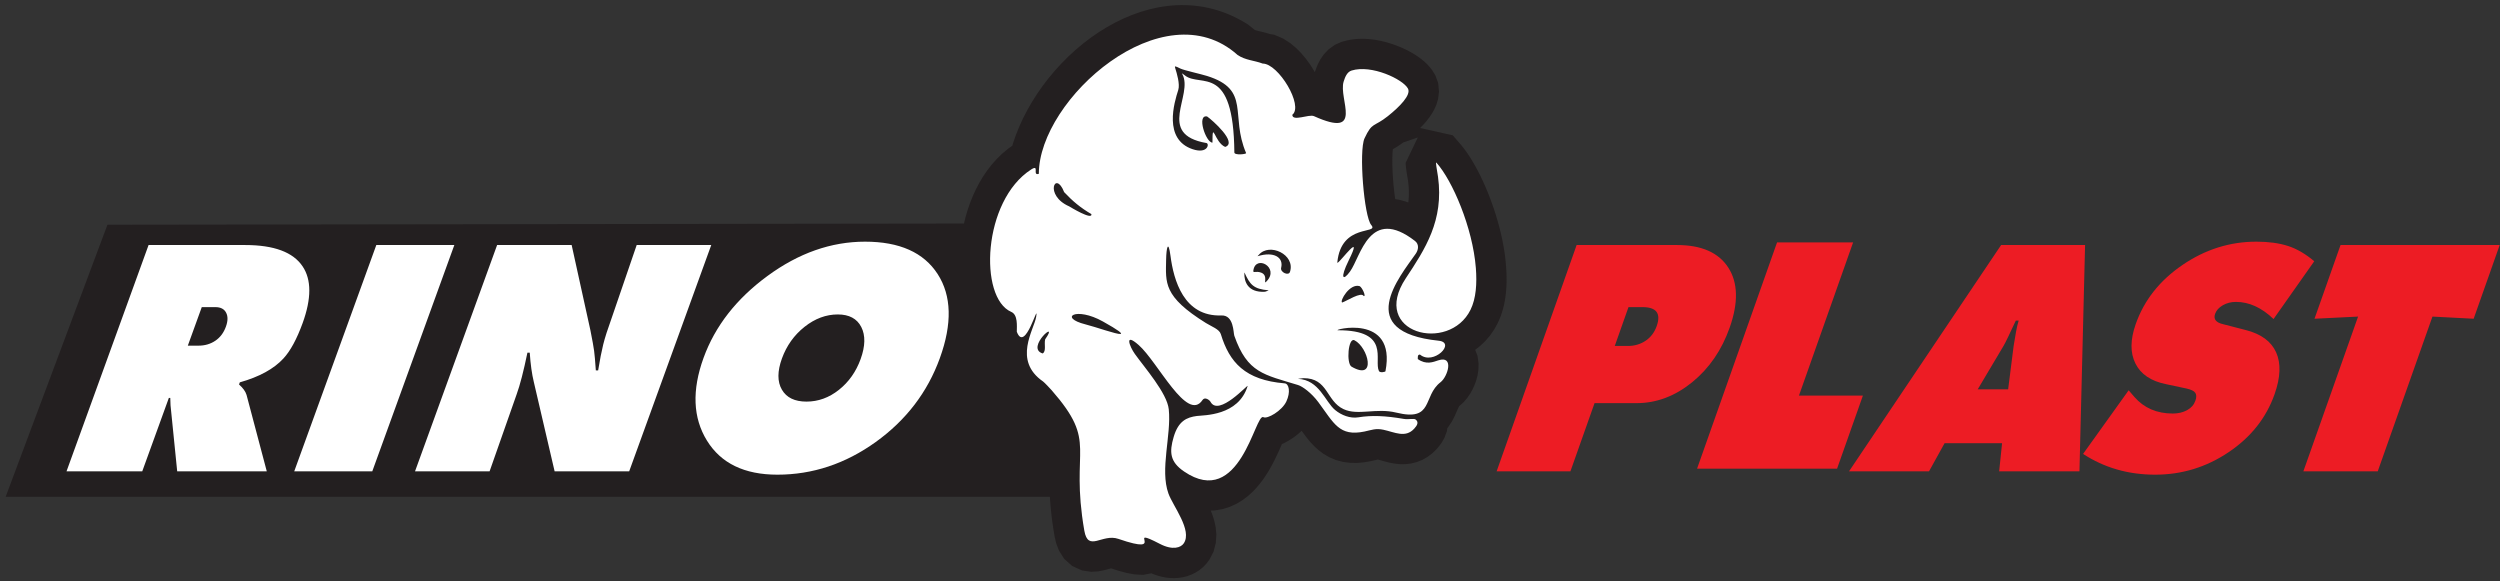
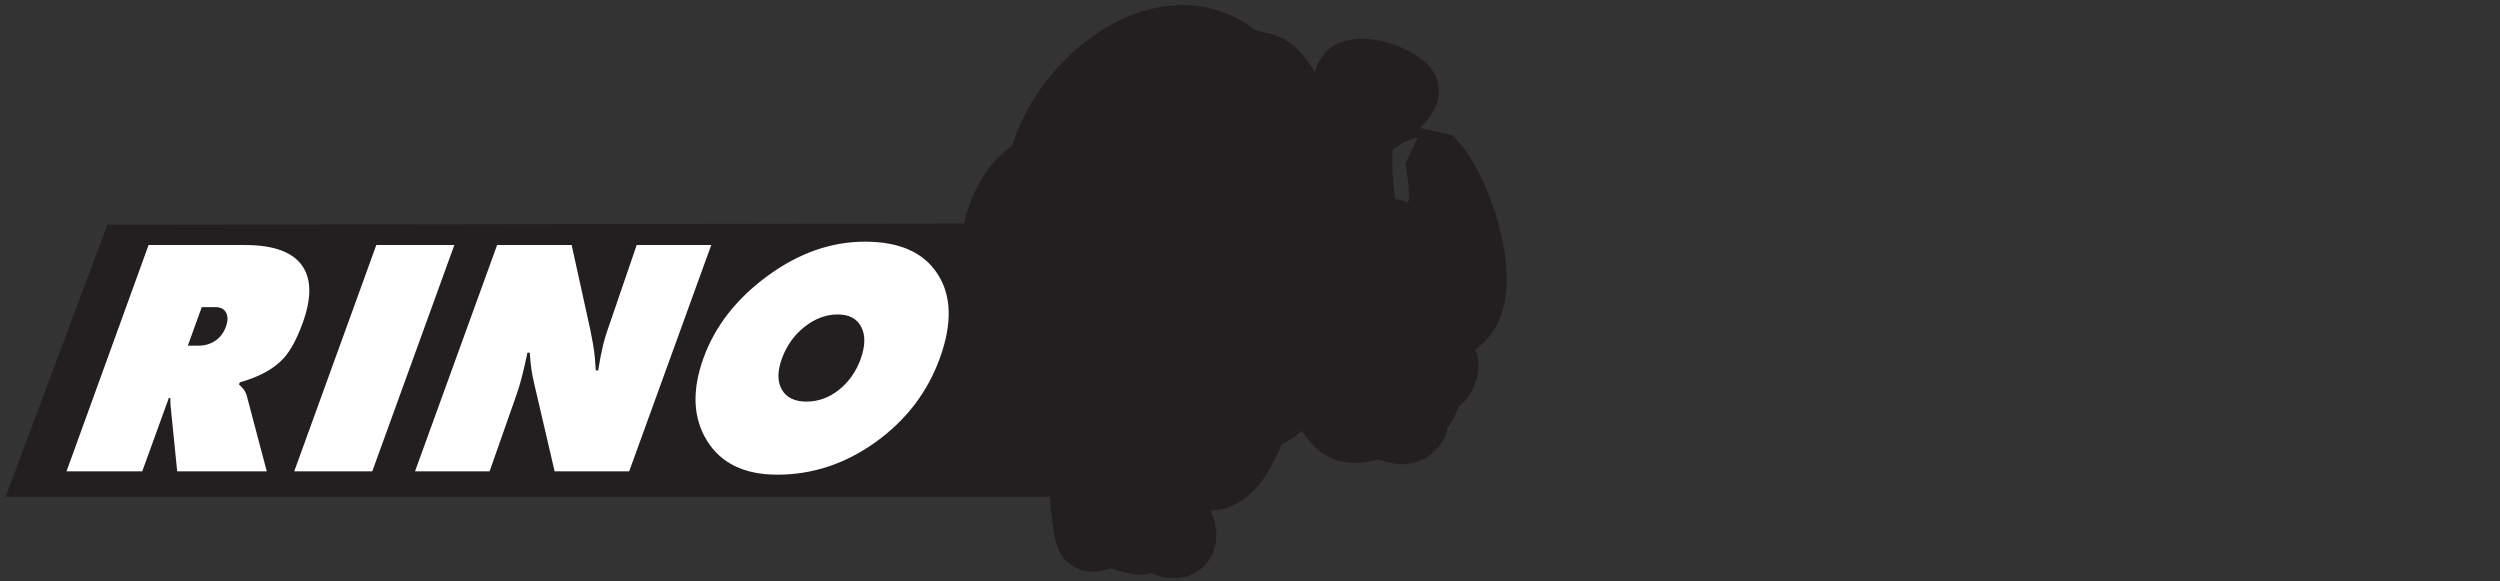
<svg xmlns="http://www.w3.org/2000/svg" width="387pt" height="90pt" viewBox="0 0 387 90" version="1.1">
  <rect x="0" y="0" width="387" height="90" fill="#333333" stroke="none" />
  <g id="surface1">
    <path style=" stroke:none;fill-rule:evenodd;fill:rgb(13.699%,12.199%,12.5%);fill-opacity:1;" d="M 162.523 76.902 L 0.875 76.902 L 16.633 34.789 L 149.219 34.602 L 149.223 34.594 L 149.484 33.531 L 149.801 32.473 L 150.164 31.418 L 150.578 30.379 L 151.047 29.352 L 151.57 28.344 L 152.156 27.363 L 152.805 26.406 L 153.52 25.48 L 154.305 24.598 L 155.16 23.766 L 156.094 22.988 L 156.719 22.551 L 156.777 22.297 C 161.289 7.934 178.859 -5.359 193.211 3.809 L 194.246 4.641 L 194.281 4.652 L 194.367 4.68 L 194.484 4.715 L 194.641 4.758 L 194.836 4.805 L 195.059 4.859 L 195.324 4.922 L 195.621 4.992 L 195.953 5.082 L 196.316 5.184 L 196.598 5.273 L 197.227 5.371 L 198.629 5.965 L 199.73 6.672 L 200.648 7.438 L 201.445 8.25 L 202.16 9.102 L 202.805 9.988 L 203.387 10.914 L 203.535 11.184 L 203.66 10.809 L 203.836 10.34 L 204.082 9.777 L 204.434 9.129 L 204.945 8.398 L 205.664 7.641 L 206.637 6.938 L 207.66 6.488 L 208.434 6.277 L 209.023 6.156 L 209.602 6.074 L 210.168 6.023 L 210.723 6.004 L 211.262 6.012 L 211.789 6.039 L 212.309 6.09 L 212.816 6.156 L 213.312 6.242 L 213.797 6.34 L 214.273 6.453 L 214.742 6.578 L 215.199 6.715 L 215.648 6.863 L 216.09 7.02 L 216.52 7.188 L 216.941 7.363 L 217.352 7.547 L 217.754 7.742 L 218.145 7.945 L 218.531 8.156 L 218.902 8.379 L 219.27 8.609 L 219.633 8.859 L 219.988 9.125 L 220.34 9.406 L 220.688 9.715 L 221.039 10.066 L 221.395 10.465 L 221.75 10.938 L 222.191 11.66 L 222.633 12.855 L 222.758 14.18 L 222.621 15.301 L 222.352 16.211 L 222.023 16.949 L 221.668 17.574 L 221.305 18.113 L 220.934 18.598 L 220.559 19.047 L 220.172 19.469 L 219.828 19.816 L 224.895 20.949 L 226.195 22.457 L 226.539 22.883 L 226.863 23.32 L 227.184 23.773 L 227.492 24.238 L 227.793 24.719 L 228.09 25.215 L 228.379 25.727 L 228.664 26.25 L 228.945 26.789 L 229.223 27.344 L 229.492 27.91 L 229.758 28.492 L 230.016 29.086 L 230.27 29.688 L 230.516 30.301 L 230.754 30.926 L 230.984 31.562 L 231.211 32.207 L 231.426 32.859 L 231.633 33.52 L 231.828 34.188 L 232.016 34.859 L 232.191 35.539 L 232.359 36.223 L 232.512 36.914 L 232.652 37.605 L 232.777 38.301 L 232.891 39 L 232.988 39.703 L 233.066 40.406 L 233.129 41.098 L 233.168 41.645 L 233.195 42.184 L 233.215 42.723 L 233.219 43.27 L 233.215 43.816 L 233.191 44.367 L 233.156 44.922 L 233.102 45.477 L 233.031 46.035 L 232.938 46.602 L 232.828 47.164 L 232.688 47.734 L 232.523 48.305 L 232.332 48.875 L 232.105 49.445 L 231.824 50.062 L 231.281 51.039 L 230.617 51.988 L 229.875 52.848 L 229.062 53.605 L 228.359 54.148 L 228.723 55.102 L 228.887 56.301 L 228.852 57.293 L 228.719 58.148 L 228.512 58.91 L 228.254 59.617 L 227.949 60.281 L 227.59 60.93 L 227.148 61.57 L 226.594 62.23 L 226.145 62.641 L 225.898 62.855 L 225.863 62.914 L 225.77 63.086 L 225.629 63.398 L 225.43 63.859 L 225.152 64.48 L 224.746 65.262 L 224.133 66.18 L 224.039 66.277 L 223.98 66.746 L 223.594 67.793 L 223.16 68.543 L 222.762 69.082 L 222.355 69.555 L 221.742 70.156 L 220.98 70.73 L 220.145 71.203 L 219.266 71.543 L 218.398 71.758 L 217.574 71.852 L 216.816 71.855 L 216.145 71.801 L 215.559 71.711 L 215.039 71.605 L 214.586 71.492 L 214.199 71.387 L 213.863 71.293 L 213.574 71.211 L 213.348 71.152 L 213.27 71.133 L 213.219 71.148 L 213.078 71.18 L 212.906 71.223 L 212.691 71.273 L 212.441 71.332 L 212.105 71.402 L 211.109 71.574 L 210.047 71.664 L 208.961 71.645 L 207.863 71.496 L 206.793 71.211 L 205.785 70.785 L 204.879 70.258 L 204.09 69.668 L 203.422 69.051 L 202.848 68.438 L 202.355 67.84 L 201.91 67.258 L 201.5 66.695 L 201.492 66.684 L 201.258 66.91 L 200.797 67.297 L 200.328 67.656 L 199.852 67.977 L 199.367 68.273 L 198.855 68.547 L 198.445 68.734 L 198.43 68.766 L 198.199 69.293 L 197.941 69.871 L 197.656 70.484 L 197.344 71.133 L 196.996 71.809 L 196.617 72.504 L 196.195 73.215 L 195.727 73.93 L 195.207 74.648 L 194.621 75.363 L 193.969 76.07 L 193.227 76.75 L 192.387 77.391 L 191.441 77.969 L 190.391 78.453 L 189.238 78.816 L 188.004 79.023 L 187.43 79.039 L 187.707 79.766 L 187.98 80.641 L 188.188 81.625 L 188.293 82.742 L 188.215 84.012 L 187.863 85.383 L 187.234 86.605 L 186.723 87.285 L 186.219 87.805 L 185.668 88.254 L 185.082 88.629 L 184.461 88.938 L 183.82 89.176 L 183.16 89.348 L 182.496 89.453 L 181.84 89.496 L 181.176 89.48 L 180.52 89.41 L 179.879 89.289 L 179.246 89.121 L 178.621 88.91 L 178.23 88.746 L 176.992 88.988 L 175.605 88.914 L 174.391 88.688 L 173.098 88.34 L 171.996 87.98 L 171.738 88.051 L 171.332 88.16 L 170.77 88.305 L 169.988 88.449 L 168.91 88.512 L 167.508 88.309 L 165.98 87.621 L 164.73 86.5 L 163.934 85.246 L 163.484 84.066 L 163.25 83.039 L 163.023 81.656 L 162.852 80.438 L 162.719 79.285 L 162.613 78.195 L 162.535 77.168 Z M 219.477 21.273 L 217.238 22.047 L 216.742 22.398 L 216.289 22.695 L 215.891 22.934 L 215.629 23.082 L 215.617 23.105 L 215.617 23.113 L 215.594 23.316 L 215.57 23.586 L 215.555 23.906 L 215.539 24.266 L 215.535 24.664 L 215.531 25.09 L 215.539 25.543 L 215.551 26.012 L 215.57 26.496 L 215.594 26.988 L 215.629 27.488 L 215.664 27.992 L 215.703 28.492 L 215.754 28.984 L 215.805 29.469 L 215.859 29.938 L 215.922 30.391 L 215.98 30.82 L 215.984 30.824 L 216.629 30.93 L 217.562 31.184 L 218.004 31.348 L 218.039 31.039 L 218.07 30.645 L 218.09 30.238 L 218.094 29.82 L 218.086 29.391 L 218.062 28.945 L 218.023 28.484 L 217.965 27.996 L 217.918 27.699 L 217.859 27.336 L 217.789 26.941 L 217.723 26.516 L 217.656 26.039 L 217.586 25.223 L 219.477 21.273 " />
-     <path style=" stroke:none;fill-rule:nonzero;fill:rgb(92.899%,10.999%,14.099%);fill-opacity:1;" d="M 267.754 50.715 C 266.52 54.215 264.574 57.039 261.926 59.188 C 259.277 61.332 256.414 62.406 253.332 62.406 L 246.836 62.406 L 243.102 72.961 L 231.68 72.961 L 244.062 37.93 L 259.586 37.93 C 263.391 37.93 266.047 39.098 267.547 41.434 C 269.047 43.77 269.117 46.863 267.754 50.715 Z M 256.457 50.477 C 257.148 48.52 256.422 47.543 254.27 47.543 L 252.09 47.543 L 249.965 53.555 L 252.012 53.555 C 253.031 53.555 253.938 53.285 254.738 52.75 C 255.539 52.211 256.113 51.453 256.457 50.477 Z M 284.379 72.547 L 262.707 72.547 L 275.09 37.52 L 286.863 37.52 L 278.48 61.234 L 288.379 61.234 Z M 321.898 72.961 L 309.469 72.961 L 309.922 68.605 L 301.023 68.605 L 298.613 72.961 L 286.23 72.961 L 309.773 37.93 L 322.77 37.93 Z M 310.859 60.273 L 311.711 53.555 C 311.828 52.797 311.949 52.086 312.07 51.422 C 312.188 50.762 312.324 50.16 312.488 49.625 L 312.051 49.625 C 311.555 50.699 311.145 51.566 310.824 52.227 C 310.504 52.891 310.273 53.332 310.141 53.555 L 306.148 60.273 Z M 352.102 61.031 C 350.809 64.695 348.438 67.684 344.984 70.004 C 341.535 72.324 337.746 73.48 333.617 73.48 C 329.461 73.48 325.742 72.41 322.461 70.266 L 329.516 60.418 L 330.41 61.457 C 331.902 63.164 333.883 64.016 336.355 64.016 C 337.195 64.016 337.934 63.84 338.566 63.492 C 339.195 63.148 339.625 62.656 339.848 62.027 C 340.035 61.488 340.027 61.082 339.824 60.797 C 339.621 60.512 339.152 60.289 338.422 60.133 L 335.301 59.469 C 332.969 58.996 331.391 57.934 330.566 56.273 C 329.738 54.617 329.758 52.574 330.617 50.145 C 331.922 46.453 334.336 43.406 337.859 41.008 C 341.379 38.609 345.191 37.41 349.289 37.41 C 351.18 37.41 352.809 37.633 354.18 38.074 C 355.551 38.516 356.906 39.305 358.246 40.441 L 351.945 49.387 C 350.102 47.621 348.16 46.734 346.125 46.734 C 345.367 46.734 344.688 46.91 344.086 47.258 C 343.484 47.605 343.09 48.047 342.898 48.582 C 342.609 49.402 343.031 49.941 344.16 50.191 L 347.637 51.09 C 350.012 51.691 351.582 52.844 352.348 54.547 C 353.109 56.25 353.027 58.414 352.102 61.031 Z M 382.922 49.34 L 376.543 49.008 L 368.074 72.961 L 356.562 72.961 L 365.031 49.008 L 358.285 49.34 L 362.316 37.93 L 386.953 37.93 L 382.922 49.34 " />
    <path style=" stroke:none;fill-rule:nonzero;fill:rgb(100%,100%,100%);fill-opacity:1;" d="M 133.223 55.59 C 133.953 53.57 133.988 51.914 133.324 50.617 C 132.66 49.324 131.449 48.676 129.688 48.676 C 127.871 48.676 126.156 49.316 124.543 50.594 C 122.93 51.871 121.766 53.508 121.043 55.492 C 120.324 57.48 120.32 59.094 121.039 60.324 C 121.754 61.555 123.023 62.168 124.844 62.168 C 126.66 62.168 128.336 61.562 129.863 60.348 C 131.395 59.133 132.512 57.547 133.223 55.59 Z M 145.488 55.445 C 143.574 60.719 140.27 65.039 135.57 68.418 C 130.871 71.793 125.793 73.48 120.336 73.48 C 115.234 73.48 111.602 71.723 109.434 68.203 C 107.266 64.684 107.09 60.418 108.91 55.398 C 110.695 50.477 113.996 46.246 118.812 42.715 C 123.629 39.18 128.66 37.41 133.91 37.41 C 139.246 37.41 142.996 39.082 145.152 42.43 C 147.309 45.773 147.422 50.113 145.488 55.445 Z M 97.398 72.961 L 85.855 72.961 L 82.637 59.141 C 82.336 57.91 82.125 56.395 82.004 54.594 L 81.645 54.594 C 81.051 57.465 80.496 59.613 79.98 61.031 L 75.789 72.961 L 64.246 72.961 L 76.953 37.93 L 88.492 37.93 L 91.398 51.141 C 91.703 52.684 91.895 53.742 91.969 54.312 C 92.047 54.879 92.137 55.891 92.234 57.34 L 92.594 57.34 C 92.859 55.699 93.121 54.367 93.375 53.34 C 93.625 52.316 94.086 50.887 94.746 49.055 L 98.559 37.93 L 110.102 37.93 Z M 57.629 72.961 L 45.547 72.961 L 58.254 37.93 L 70.332 37.93 Z M 34.969 50.57 C 35.289 49.688 35.301 48.961 34.996 48.395 C 34.699 47.824 34.145 47.543 33.34 47.543 L 31.234 47.543 L 29.074 53.508 L 30.727 53.508 C 31.711 53.508 32.578 53.254 33.328 52.75 C 34.078 52.242 34.625 51.52 34.969 50.57 Z M 41.297 72.961 L 27.43 72.961 L 26.398 62.738 L 26.359 61.602 L 26.137 61.602 L 22.02 72.961 L 10.297 72.961 L 23 37.93 L 37.941 37.93 C 42.414 37.93 45.383 39.035 46.852 41.246 C 48.223 43.297 48.223 46.215 46.852 50.004 C 45.945 52.496 44.953 54.328 43.875 55.492 C 42.398 57.102 40.145 58.336 37.121 59.188 L 37.004 59.52 C 37.613 60.055 38 60.59 38.164 61.129 L 41.297 72.961 " />
-     <path style=" stroke:none;fill-rule:evenodd;fill:rgb(100%,100%,100%);fill-opacity:1;" d="M 173.125 83.418 C 170.609 82.551 168.438 85.527 167.852 82.141 C 165.586 69.09 170.074 68.73 162.797 60.41 C 162.637 60.227 161.68 59.203 161.477 59.062 C 156.73 55.789 160.09 51.035 160.402 49.027 C 160.805 46.453 158.695 54.797 157.402 51.352 C 157.402 50.457 157.586 48.727 156.543 48.281 C 151.5 46.109 152.086 31.07 159.633 26.23 C 160.984 25.363 159.746 27.266 160.812 26.906 C 160.812 15.316 180.121 -1.727 191.566 8.5 C 192.785 9.34 194.152 9.34 195.461 9.84 C 197.914 9.84 201.828 16.391 200.051 17.766 C 200.051 18.875 202.625 17.629 203.402 17.98 C 211.254 21.52 207.145 15.312 208 12.617 C 208.215 11.941 208.512 11.141 209.23 10.918 C 212.293 9.965 217.172 12.254 217.953 13.711 C 218.473 14.688 216.676 16.516 214.844 17.977 C 212.648 19.727 212.438 18.824 211.23 21.41 C 210.328 23.352 211.148 33.527 212.27 34.832 C 213.562 36.344 207.602 34.469 207.016 40.629 C 207.008 40.68 207.031 40.691 207.074 40.668 C 207.59 40.41 211.113 35.574 208.777 40.316 C 207.395 43.129 207.891 43.543 208.984 42.031 C 210.656 39.719 211.988 31.855 219.035 37.297 C 219.699 37.809 219.59 38.648 219.164 39.266 C 216.629 42.906 209.477 51.371 222.695 52.742 C 225.461 53.027 221.891 56.617 219.812 54.887 C 219.398 54.887 219.492 55.297 219.473 55.582 C 220.777 56.512 221.855 56.043 222.648 55.781 C 225.148 54.965 224.109 58.309 223.008 59.156 C 220.18 61.332 221.996 65.309 216.137 63.871 C 213.023 63.105 210.219 64.375 207.984 63.336 C 205.254 62.062 205.613 58.512 201.754 58.539 L 200.914 58.645 C 204.234 58.793 205.105 62.172 206.688 63.48 C 207.648 64.273 209.004 64.809 210.266 64.602 C 212.352 64.266 214.457 64.359 217.289 64.844 C 218.094 64.98 218.867 64.719 219.156 64.953 C 219.652 65.359 219.387 65.848 218.934 66.344 C 217.562 67.855 215.922 66.906 214.141 66.523 C 212.949 66.27 212.352 66.562 211.215 66.801 C 207.305 67.613 206.504 65.523 204.078 62.254 C 203.02 60.824 201.621 59.812 200.938 59.602 C 195.68 57.988 193.098 57.754 191.074 51.98 C 190.906 51.504 191.016 48.762 189.082 48.832 C 183.238 49.043 181.68 43.359 181.191 39.602 C 180.859 37.051 180.547 38.332 180.516 40.184 C 180.457 43.773 180.035 45.875 186.684 50.008 C 187.57 50.555 188.754 50.961 188.984 51.723 C 190.312 56.082 192.73 58.84 198.871 59.344 C 199.543 59.398 199.805 60.695 199.129 62.145 C 198.453 63.598 196.164 64.918 195.574 64.578 C 194.297 63.848 191.992 78.918 183.285 72.98 C 181.082 71.477 181 69.969 181.684 67.641 C 182.41 65.156 183.723 64.598 185.27 64.395 C 186.305 64.258 191.715 64.418 193.133 59.754 C 193.242 59.391 188.652 64.57 187.383 62.195 C 187.227 61.906 186.504 61.391 186.152 61.918 C 183.777 65.484 179.238 56.027 176.266 53.41 C 173.965 51.383 174.879 53.672 175.672 54.785 C 177.145 56.859 180.672 60.855 180.926 63.363 C 181.344 67.395 179.527 72.66 180.875 76.402 C 181.586 78.367 184.598 82.094 183.25 84.105 C 182.805 84.773 181.539 85.227 179.562 84.199 C 173.906 81.27 181.012 86.141 173.125 83.418 Z M 209.223 56.762 C 208.379 56.273 208.695 52.18 209.672 52.676 C 211.797 53.746 213.156 59.035 209.223 56.762 Z M 213.457 57.43 C 212.633 55.734 215.336 51.117 207.129 51.125 C 205.996 51.129 216.23 48.344 214.469 57.473 C 214.449 57.574 213.617 57.758 213.457 57.43 Z M 161.398 54.715 C 158.648 53.84 164.117 49.195 161.793 52.52 C 161.605 53.23 162 54.395 161.398 54.715 Z M 168.039 50.215 C 163.809 49.152 166.551 47.426 170.73 49.766 C 173.211 51.152 173.805 51.648 173.445 51.699 C 172.852 51.777 169.609 50.609 168.039 50.215 Z M 217.613 43.082 C 220.605 38.559 223.535 34.137 222.605 27.367 C 222.469 26.348 222.16 24.961 222.359 25.184 C 224.824 27.922 227.969 35.223 228.461 41.477 C 228.648 43.898 228.5 46.188 227.641 47.945 C 224.32 54.719 211.984 51.594 217.613 43.082 Z M 207.766 46.832 C 207.336 46.637 208.93 43.816 210.484 44.297 C 210.895 44.531 211.512 45.957 211.102 45.832 C 210.727 45.102 208.441 46.617 207.766 46.832 Z M 192.625 42.379 C 192.625 42.309 192.625 42.152 192.652 42.207 C 193.484 44.039 194.031 44.75 196.363 44.938 C 196.445 44.945 195.895 45.16 195.82 45.164 C 193.039 45.324 192.613 43.441 192.625 42.379 Z M 194.016 41.898 C 194.344 39.344 198.129 41.395 196.078 43.539 C 195.43 44.219 196.43 42.652 195.227 42.203 C 194.402 41.898 193.961 42.336 194.016 41.898 Z M 198.32 41.465 C 198.734 39.828 197.176 38.887 194.699 39.656 C 194.617 39.68 194.805 39.523 194.855 39.461 C 196.48 37.5 200.566 39.406 199.688 42.09 C 199.473 42.758 198.148 42.137 198.32 41.465 Z M 191.078 23.602 C 190.957 9.734 185.859 13.559 183.465 11.707 C 183.062 11.395 182.906 11.266 183.02 11.469 C 184.805 14.738 178.906 20.777 186.754 22.141 C 187.246 22.227 186.973 23.891 184.598 23.09 C 180.051 21.551 181.766 15.883 182.395 13.926 C 182.684 13.023 182.164 11.309 181.938 10.598 C 181.801 10.172 181.832 10.172 182.727 10.613 C 183.27 10.879 185.914 11.465 186.848 11.758 C 193.684 13.891 190.375 17.809 192.895 23.688 C 192.98 23.883 191.082 24.07 191.078 23.602 Z M 189.656 22.742 C 187.988 22.047 187.688 18.457 187.688 22.078 C 186.66 22.078 185.199 17.68 186.863 18.031 C 187.598 18.535 191.66 22.094 189.656 22.742 Z M 168.949 33.145 C 167.246 32.148 166.062 31.156 164.73 29.742 C 163.379 26.262 161.586 30.227 165.508 31.945 C 165.664 32.039 169.121 34.148 168.949 33.145 " />
  </g>
</svg>